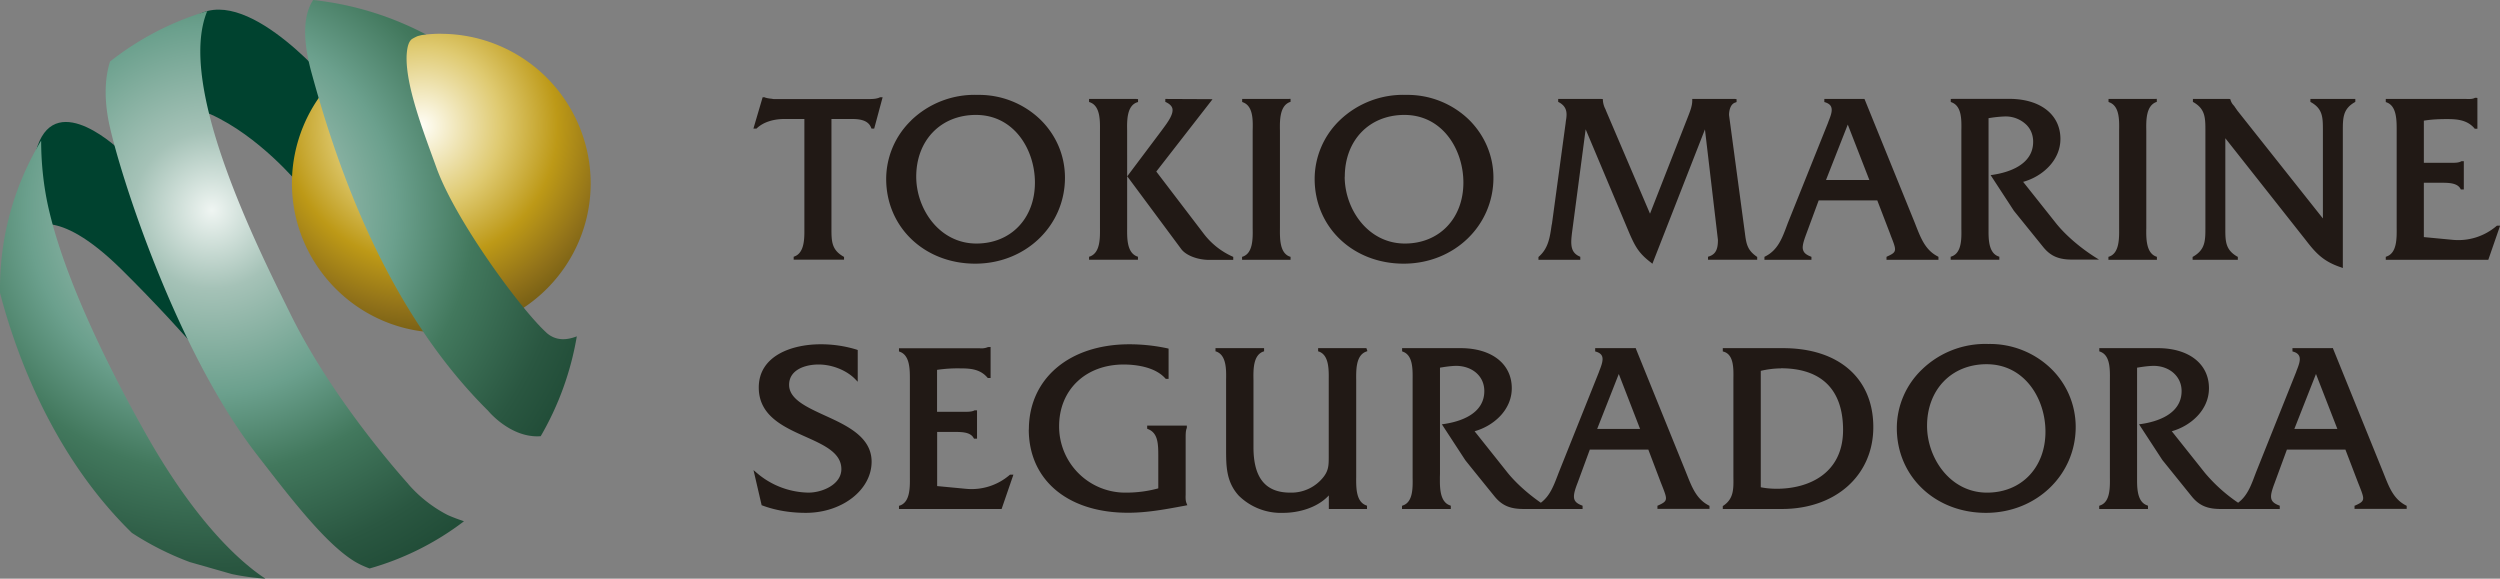
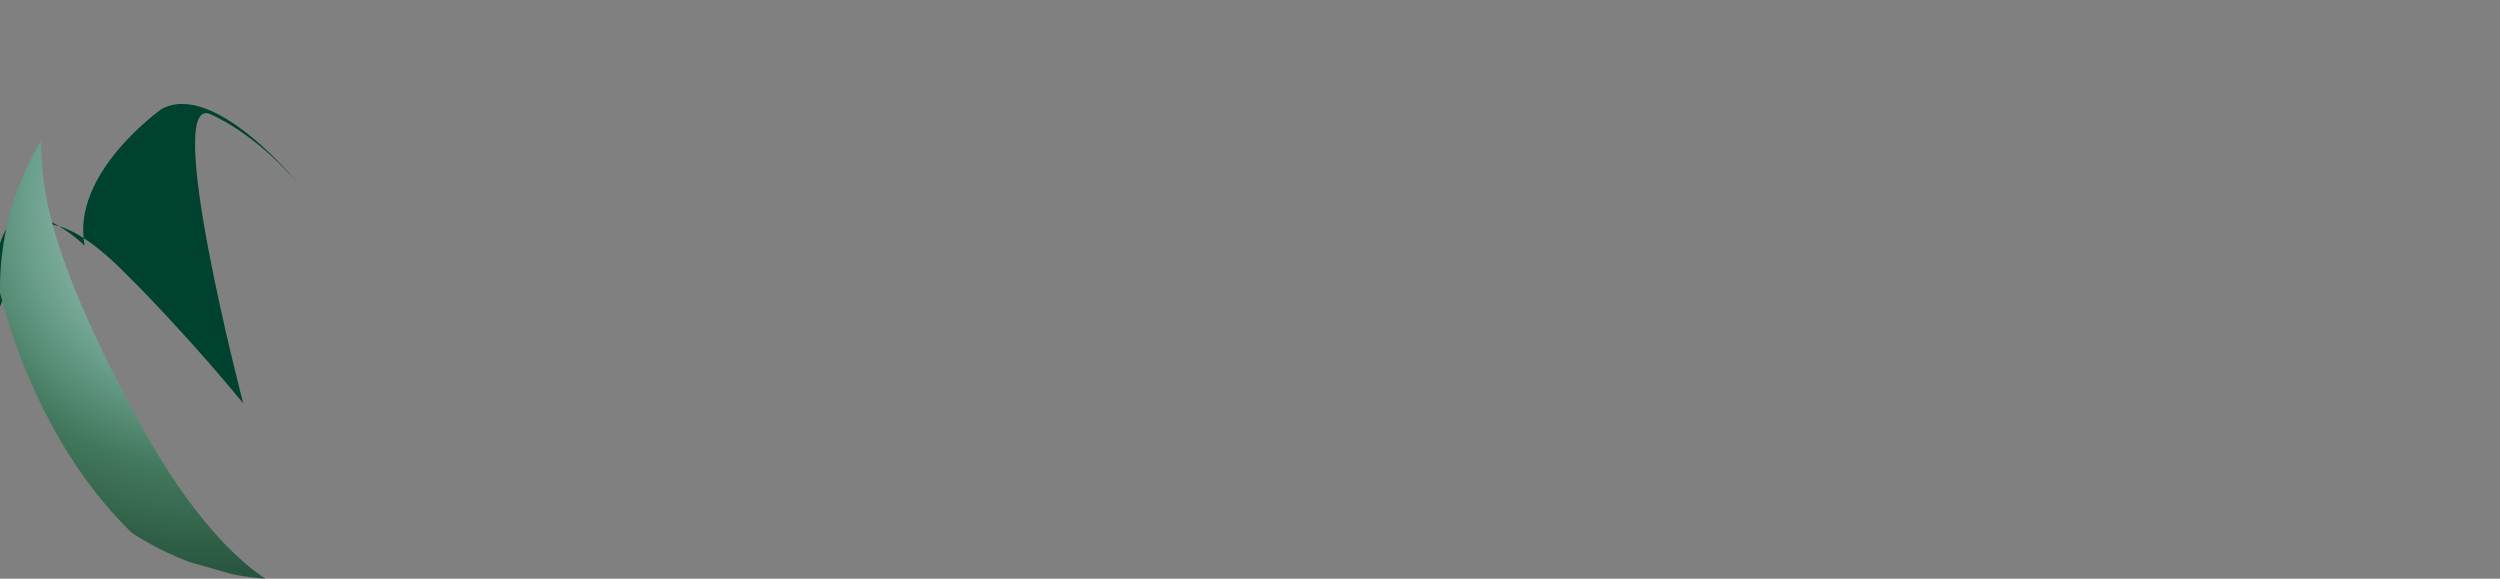
<svg xmlns="http://www.w3.org/2000/svg" width="252.12" height="58.36" xml:space="preserve">
  <rect width="100%" height="100%" fill="#808080" stroke="none" />
  <defs>
    <radialGradient id="a" cx="2246.2" cy="1901.7" r="49.09" gradientTransform="translate(-1006.5 -875.36) scale(.467)" gradientUnits="userSpaceOnUse">
      <stop stop-color="#fffef7" offset="0" />
      <stop stop-color="#dfca71" offset=".35" />
      <stop stop-color="#bd9917" offset=".6" />
      <stop stop-color="#907119" offset=".81" />
      <stop stop-color="#655212" offset="1" />
    </radialGradient>
    <radialGradient id="b" cx="2201" cy="1919.8" r="94.58" gradientTransform="translate(-1006.5 -875.36) scale(.467)" gradientUnits="userSpaceOnUse">
      <stop stop-color="#eff5f2" offset="0" />
      <stop stop-color="#a5c2b7" offset=".18" />
      <stop stop-color="#6ba08d" offset=".42" />
      <stop stop-color="#42785d" offset=".6" />
      <stop stop-color="#2a5741" offset=".81" />
      <stop stop-color="#1a4430" offset="1" />
    </radialGradient>
    <radialGradient id="c" cx="2201" cy="1919.8" r="94.57" gradientTransform="translate(-1006.5 -875.36) scale(.467)" gradientUnits="userSpaceOnUse">
      <stop stop-color="#eff5f2" offset="0" />
      <stop stop-color="#a5c2b7" offset=".18" />
      <stop stop-color="#6ba08d" offset=".42" />
      <stop stop-color="#42785d" offset=".6" />
      <stop stop-color="#2a5741" offset=".81" />
      <stop stop-color="#1a4430" offset="1" />
    </radialGradient>
  </defs>
  <g stroke-width=".26">
-     <path d="M3.03 23.1s2.43-2.62 9.2 4.05c6.76 6.67 12.3 13.53 12.3 13.53s-8.2-31.35-3.3-29.16c4.9 2.2 8.86 7 8.86 7l3.68-9.51s-8.49-10.45-13.8-7.52c0 0-9.2 6.49-7.75 13.77 0 0-6.44-6.3-8.44-.52-1.82 5.27-.75 8.35-.75 8.35z" fill="#00422f" />
-     <path d="M44.5 3.4a15.1 15.1 0 0 0-15.06 15.07c0 8.3 6.76 15.07 15.06 15.07s15.07-6.76 15.07-15.07A15.12 15.12 0 0 0 44.5 3.41z" fill="url(#a)" />
+     <path d="M3.03 23.1s2.43-2.62 9.2 4.05c6.76 6.67 12.3 13.53 12.3 13.53s-8.2-31.35-3.3-29.16c4.9 2.2 8.86 7 8.86 7s-8.49-10.45-13.8-7.52c0 0-9.2 6.49-7.75 13.77 0 0-6.44-6.3-8.44-.52-1.82 5.27-.75 8.35-.75 8.35z" fill="#00422f" />
    <path d="M14.79 43.9c-4.25-7.51-8.17-15.82-9.75-22.3-.75-2.99-.89-5.7-.89-7.42A28.83 28.83 0 0 0 0 29.2v.33c1.68 6.44 5.46 16.56 13.3 24.21a29.7 29.7 0 0 0 5.83 2.94l4.24 1.21c1.12.24 2.24.38 3.4.47-2.42-1.59-6.9-5.5-11.98-14.46z" fill="url(#b)" />
-     <path d="M41.2 48.84c-3-3.36-8.5-10.21-11.95-17.26-3.27-6.62-11.48-22.95-8.35-30.46-3.6 1.07-6.9 2.8-9.8 5.08-.42 1.31-.7 3.36-.09 6.3 1.17 5.41 6.81 22.86 14.83 33.26 3.22 4.16 6.63 8.63 9.52 10.6.66.46 1.3.74 1.91.97a28.4 28.4 0 0 0 9.52-4.76c-.51-.18-1.07-.37-1.68-.65a13.43 13.43 0 0 1-3.92-3.08zm13.9-15.3c-2.57-2.33-9.15-11.29-11.06-16.56-1.35-3.73-3.17-8.4-3.03-11.43.04-.6.14-1.35.56-1.63.65-.37.74-.33 1.12-.42.09 0 .13-.05.32 0A31.71 31.71 0 0 0 31.58 0c-.74 1.12-1.3 3.26-.14 7.42 2.2 8.02 7 23.32 17.78 34 0 0 2.28 2.8 5.31 2.57a29.97 29.97 0 0 0 3.64-10.07c-1.07.41-2.14.46-3.08-.38z" fill="url(#c)" />
  </g>
-   <path d="M88.84 9.81h-.1l-.03.02c-.3.14-.69.16-1.06.16h-9.64l-.25-.04a2.44 2.44 0 0 1-.62-.12l-.03-.02h-.2l-.93 3.16h.31l.04-.04c.64-.6 1.63-.93 2.8-.93h1.99v11.36c0 1-.1 2.16-.99 2.5l-.09.03v.3h5.08v-.28l-.07-.04c-1.18-.68-1.2-1.53-1.2-2.81V12h2.05c.76 0 1.66.1 1.95.88l.04.09h.27l.85-3.16zM76.52 39.08c0 2.86 2.51 3.98 4.73 4.97 1.85.83 3.6 1.61 3.6 3.26 0 1.55-1.92 2.37-3.32 2.37a8.2 8.2 0 0 1-5.2-1.98l-.34-.29.82 3.54.08.03c1.32.49 2.8.74 4.38.74 3.66 0 6.63-2.32 6.63-5.16 0-2.5-2.5-3.65-4.72-4.66-1.85-.85-3.6-1.65-3.6-3.09 0-1.51 1.6-2.05 2.97-2.05s2.82.58 3.7 1.48l.25.26v-3.2l-.1-.04a12.23 12.23 0 0 0-3.65-.54c-2.87 0-6.23 1.14-6.23 4.36zm117.82 3.87c0-3.66 2.47-6.22 6-6.22 3.86 0 5.94 3.5 5.94 6.8 0 3.62-2.42 6.15-5.89 6.15-3.73 0-6.05-3.5-6.05-6.73zm-.52-5.68a8.2 8.2 0 0 0-2.53 5.9c0 4.87 3.86 8.55 8.99 8.55 5.07 0 9.05-3.81 9.05-8.67a8.2 8.2 0 0 0-2.44-5.83 8.87 8.87 0 0 0-6.37-2.53 9.18 9.18 0 0 0-6.7 2.58zm-14.22-.13c4.1 0 6.27 2.16 6.27 6.22 0 4.38-3.45 5.93-6.68 5.93-.59 0-1.11-.05-1.62-.15V37.4a9.18 9.18 0 0 1 2.03-.25zm-5.71-2.03h-.15v.33l.1.03c1 .3.99 1.65.97 2.73v9.91c.02 1.22.03 2.18-1 2.88l-.07.04v.3h5.96c5.43 0 9.22-3.4 9.22-8.26 0-4.91-3.48-7.96-9.1-7.96zm59.67 2.6 2.16 5.55h-4.34l2.18-5.54zm1.6-2.6h-3.97v.33l.1.03c.3.09.48.23.57.42.19.38-.05.98-.26 1.51l-.04.12-4.04 10.1-.13.34c-.4 1.07-.79 2.08-1.68 2.74a16.3 16.3 0 0 1-3.34-3l-3.35-4.21c1.9-.53 3.75-2.13 3.75-4.34 0-2.46-2.03-4.04-5.16-4.04h-5.9v.32l.1.04c1 .37.98 1.74.97 2.83v9.85c.01 1.04.03 2.47-.98 2.82l-.1.04v.32h4.92V51l-.1-.04c-.9-.32-1-1.5-1-2.49V37.08c.59-.1 1.06-.16 1.52-.18.86-.04 1.68.25 2.23.78.48.46.74 1.07.74 1.76 0 2.36-2.55 3.1-4.07 3.32l-.22.03 2.35 3.6 2.96 3.67c.74.91 1.55 1.27 2.92 1.27h5.96V51l-.1-.04c-.55-.21-.78-.47-.78-.89 0-.34.15-.8.38-1.41l1.22-3.32h5.9l1.27 3.32.12.3c.25.64.4 1.02.4 1.28 0 .33-.23.48-.78.73l-.09.03v.32h5.26v-.31l-.08-.04c-1.21-.62-1.67-1.78-2.16-3.01l-.14-.35-5.07-12.51h-.1zm-71.91 2.6 2.15 5.55h-4.33l2.18-5.54zm1.6-2.6h-3.98v.33l.1.03c.3.09.49.23.58.42.18.38-.05.98-.26 1.51l-.04.12-4.04 10.1-.13.34c-.41 1.07-.8 2.08-1.69 2.74-1.3-.9-2.51-1.99-3.33-3l-3.35-4.21c1.9-.53 3.75-2.13 3.75-4.34 0-2.46-2.03-4.04-5.16-4.04h-5.9v.32l.09.04c1 .37.98 1.74.97 2.83v9.85c.02 1.04.04 2.47-.97 2.82l-.1.04v.32h4.92V51l-.1-.04c-.9-.32-1-1.5-1-2.49v-.36l.01-.33v-10.7c.58-.1 1.05-.16 1.5-.18.87-.03 1.69.25 2.24.78.48.46.73 1.07.73 1.76 0 2.36-2.54 3.1-4.06 3.32l-.22.03 2.35 3.6c0 .02 2.96 3.67 2.96 3.67.74.91 1.56 1.27 2.92 1.27h5.96V51l-.1-.04c-.55-.21-.77-.47-.77-.89 0-.34.14-.8.38-1.41l1.22-3.32h5.9l1.26 3.32.12.3c.25.64.4 1.02.4 1.28 0 .33-.23.48-.78.73l-.08.03v.32h5.25v-.31l-.08-.04c-1.2-.62-1.67-1.78-2.16-3.01l-.14-.35-5.07-12.51h-.1zm-27.17 0h-4.75v.32l.1.03c1 .38.98 1.81.97 2.86v7.72c0 .81 0 1.35-.48 2a4.11 4.11 0 0 1-3.41 1.64c-2.5 0-3.7-1.5-3.7-4.58v-6.78c-.02-1.05-.03-2.48.97-2.86l.1-.03v-.32h-4.9v.32l.1.03c1 .38.99 1.8.97 2.82v7c0 1.7 0 3.3 1.27 4.7a6.06 6.06 0 0 0 4.5 1.74c1.48 0 3.41-.48 4.59-1.76v1.37h3.85V51l-.1-.04c-1.02-.38-1-1.82-.99-2.87v-9.75c-.01-1.05-.03-2.5 1-2.88l.13-.05-.1-.3zm-33.93 8.2c0 5.1 3.93 8.4 10 8.4 1.93 0 3.75-.34 5.68-.7l.31-.06-.07-.17c-.12-.27-.11-.58-.1-.9v-5.7c0-.35 0-.72.1-.98l.02-.03v-.25h-4v.32l.1.04c.94.38 1.02 1.36 1.02 2.6v3.37a12.18 12.18 0 0 1-3.22.43 6.67 6.67 0 0 1-6.78-6.7c0-3.67 2.68-6.22 6.51-6.22.89 0 3.07.13 4.2 1.4l.05.05h.28v-3.05l-.11-.03a18.43 18.43 0 0 0-3.84-.41c-6.06 0-10.14 3.46-10.14 8.6zM99.76 35h-.1l-.04.01a1.7 1.7 0 0 1-.84.11h-8.12v.32l.1.04c1.02.38 1 1.82 1 2.88v9.76c.01 1.05.02 2.5-1 2.86l-.1.03v.32h10.35l1.19-3.46h-.34l-.04.03a5.88 5.88 0 0 1-4.36 1.4l-2.95-.28v-5.46h1.72c.72 0 1.62 0 1.95.6l.05.08h.3v-2.86h-.25l-.03.02c-.26.13-.64.13-1 .13H94.5V37.3a14.22 14.22 0 0 1 2.33-.15c1.03 0 2.01.07 2.74.92l.05.05h.28v-3.13zM249.7 9.86h-.1l-.03.02c-.23.12-.53.11-.85.1h-8.12v.31l.1.04c1.02.38 1 1.83 1 2.89v9.77c.01 1.06.02 2.51-1 2.87l-.1.04v.3h10.34l1.19-3.44h-.32l-.04.03a5.92 5.92 0 0 1-4.38 1.4l-2.95-.28v-5.48h1.73c.72 0 1.63 0 1.96.6l.04.08h.3v-2.85h-.25l-.03.02c-.26.14-.64.14-1 .14h-2.75v-4.25c.76-.13 1.56-.16 2.33-.16 1.03 0 2.03.08 2.76.92l.04.05h.27v-3.1zm-12.3.12H233v.3l.06.03c1.17.66 1.2 1.5 1.2 2.78v8.94l-8.63-10.88-.33-.48a1.35 1.35 0 0 1-.35-.57l-.03-.1-.1-.02h-3.67v.3l.06.03c1.2.69 1.2 1.58 1.2 2.93v9.67c0 1.35 0 2.25-1.22 2.96l-.07.04v.29h4.56v-.3l-.07-.03c-1.17-.68-1.19-1.53-1.19-2.81v-9.12l8.07 10.22c1.03 1.34 1.79 2.2 3.6 2.8l.18.07V13.24c0-1.35 0-2.24 1.2-2.93l.06-.04v-.29h-.14zm-20.03 0h-4.73v.3l.09.04c1.01.38 1 1.75.98 2.84V23c.01 1.06.02 2.5-.98 2.87l-.1.03v.3h4.89v-.3l-.09-.03c-1-.38-1-1.82-.98-2.87v-9.8c-.02-1.06-.03-2.5.98-2.9l.08-.03v-.3h-.13zm-20.5 0h-.14v.3l.09.04c1.02.38 1 1.75.98 2.84v9.87c.02 1.04.04 2.47-.98 2.83l-.1.03v.3h4.91v-.3l-.09-.03c-.91-.33-1-1.5-1-2.5V11.92a12.01 12.01 0 0 1 1.52-.17 3 3 0 0 1 2.24.78c.49.45.74 1.07.74 1.77 0 2.36-2.55 3.1-4.07 3.33l-.22.03 2.35 3.6 2.96 3.66c.74.91 1.56 1.26 2.92 1.26h2.7l-.4-.25c-1.5-.95-2.95-2.2-3.89-3.36l-3.36-4.23c1.9-.52 3.76-2.13 3.76-4.33 0-2.45-2.02-4.04-5.16-4.04h-5.76zm-10.53 2.57 2.18 5.6h-4.37l2.2-5.6zm1.6-2.57h-3.96v.31l.1.03c.29.1.48.23.57.42.2.4-.05 1-.26 1.53l-.04.12-4.05 10.1-.13.35c-.46 1.23-.91 2.4-2.15 3.02l-.08.04v.3h4.74v-.3l-.1-.04c-.38-.15-.6-.32-.7-.54a.8.8 0 0 1-.08-.36c0-.37.17-.85.38-1.42l1.23-3.33h5.91l1.28 3.33.11.3c.25.63.4 1.02.4 1.29 0 .33-.23.48-.78.73l-.08.04v.3h5.24v-.3l-.07-.04c-1.22-.62-1.68-1.78-2.17-3.01l-.14-.36-5.08-12.51h-.09zm-12.95 0h-4.33v.16c0 .49-.17.95-.36 1.45l-3.9 9.96-4.43-10.37-.06-.16a2.22 2.22 0 0 1-.26-.88V10l-.14-.02h-4.37v.3l.07.03c.93.5.81 1.26.7 1.93l-.02.18-1.38 10.16-.03.12c-.18 1.26-.34 2.35-1.29 3.18l-.04.04v.28h4.22v-.3l-.08-.04c-.65-.29-.83-.78-.83-1.46 0-.38.06-.83.13-1.35l1.32-10.01a16635 16635 0 0 1 4.4 10.46c.61 1.4.98 2.06 2.19 2.98l.14.12 5.3-13.55 1.31 11.14c0 .82-.15 1.43-.9 1.67l-.1.03v.3h4.96v-.27l-.06-.05c-.92-.64-1.04-1.25-1.18-2.37l-1.6-11.9c0-.24.05-1.1.66-1.27l.1-.04V10zm-39.37 7.84c0-3.67 2.47-6.23 6.01-6.23 3.86 0 5.95 3.51 5.95 6.82 0 3.62-2.43 6.15-5.9 6.15-3.75 0-6.07-3.5-6.07-6.74zm-.52-5.68a8.23 8.23 0 0 0-2.52 5.9c0 4.87 3.86 8.55 8.98 8.55 5.07 0 9.05-3.81 9.05-8.67 0-2.19-.87-4.25-2.44-5.82a8.9 8.9 0 0 0-6.37-2.53 9.22 9.22 0 0 0-6.7 2.57zM130 9.98h-4.73v.3l.09.04c1.01.38 1 1.75.97 2.84V23c.02 1.06.03 2.5-.97 2.87l-.1.03v.3h4.89v-.3l-.1-.03c-1-.38-.98-1.82-.97-2.87v-9.8c-.02-1.06-.03-2.5.98-2.9l.09-.03v-.3H130zm-15.38 0h-4.79v.3l.1.04c1.03.38 1.01 1.82 1 2.88v9.76c.01 1.06.03 2.51-1 2.9l-.1.03v.3h4.93v-.3l-.09-.03c-1.03-.39-1.01-1.84-1-2.9V13.2c-.02-1.06-.03-2.52 1-2.88l.1-.03v-.3h-.15zm3.03 0h-.13v.3l.08.03c.35.17.56.37.63.62.14.57-.45 1.38-.97 2.08l-.35.47-3.23 4.3 5.44 7.33c.47.64 1.64 1.1 2.84 1.1h2.41v-.3l-.08-.04a7.5 7.5 0 0 1-2.85-2.24l-4.83-6.33 5.67-7.29L122 10zM92.4 17.82c0-3.67 2.48-6.23 6.02-6.23 3.86 0 5.95 3.51 5.95 6.82 0 3.62-2.43 6.15-5.9 6.15-3.75 0-6.07-3.5-6.07-6.74zm-.5-5.68a8.22 8.22 0 0 0-2.53 5.9c0 4.87 3.86 8.55 8.98 8.55 5.07 0 9.05-3.81 9.05-8.67 0-2.19-.86-4.25-2.44-5.82a8.9 8.9 0 0 0-6.37-2.53 9.2 9.2 0 0 0-6.7 2.57z" fill="#211915" />
</svg>